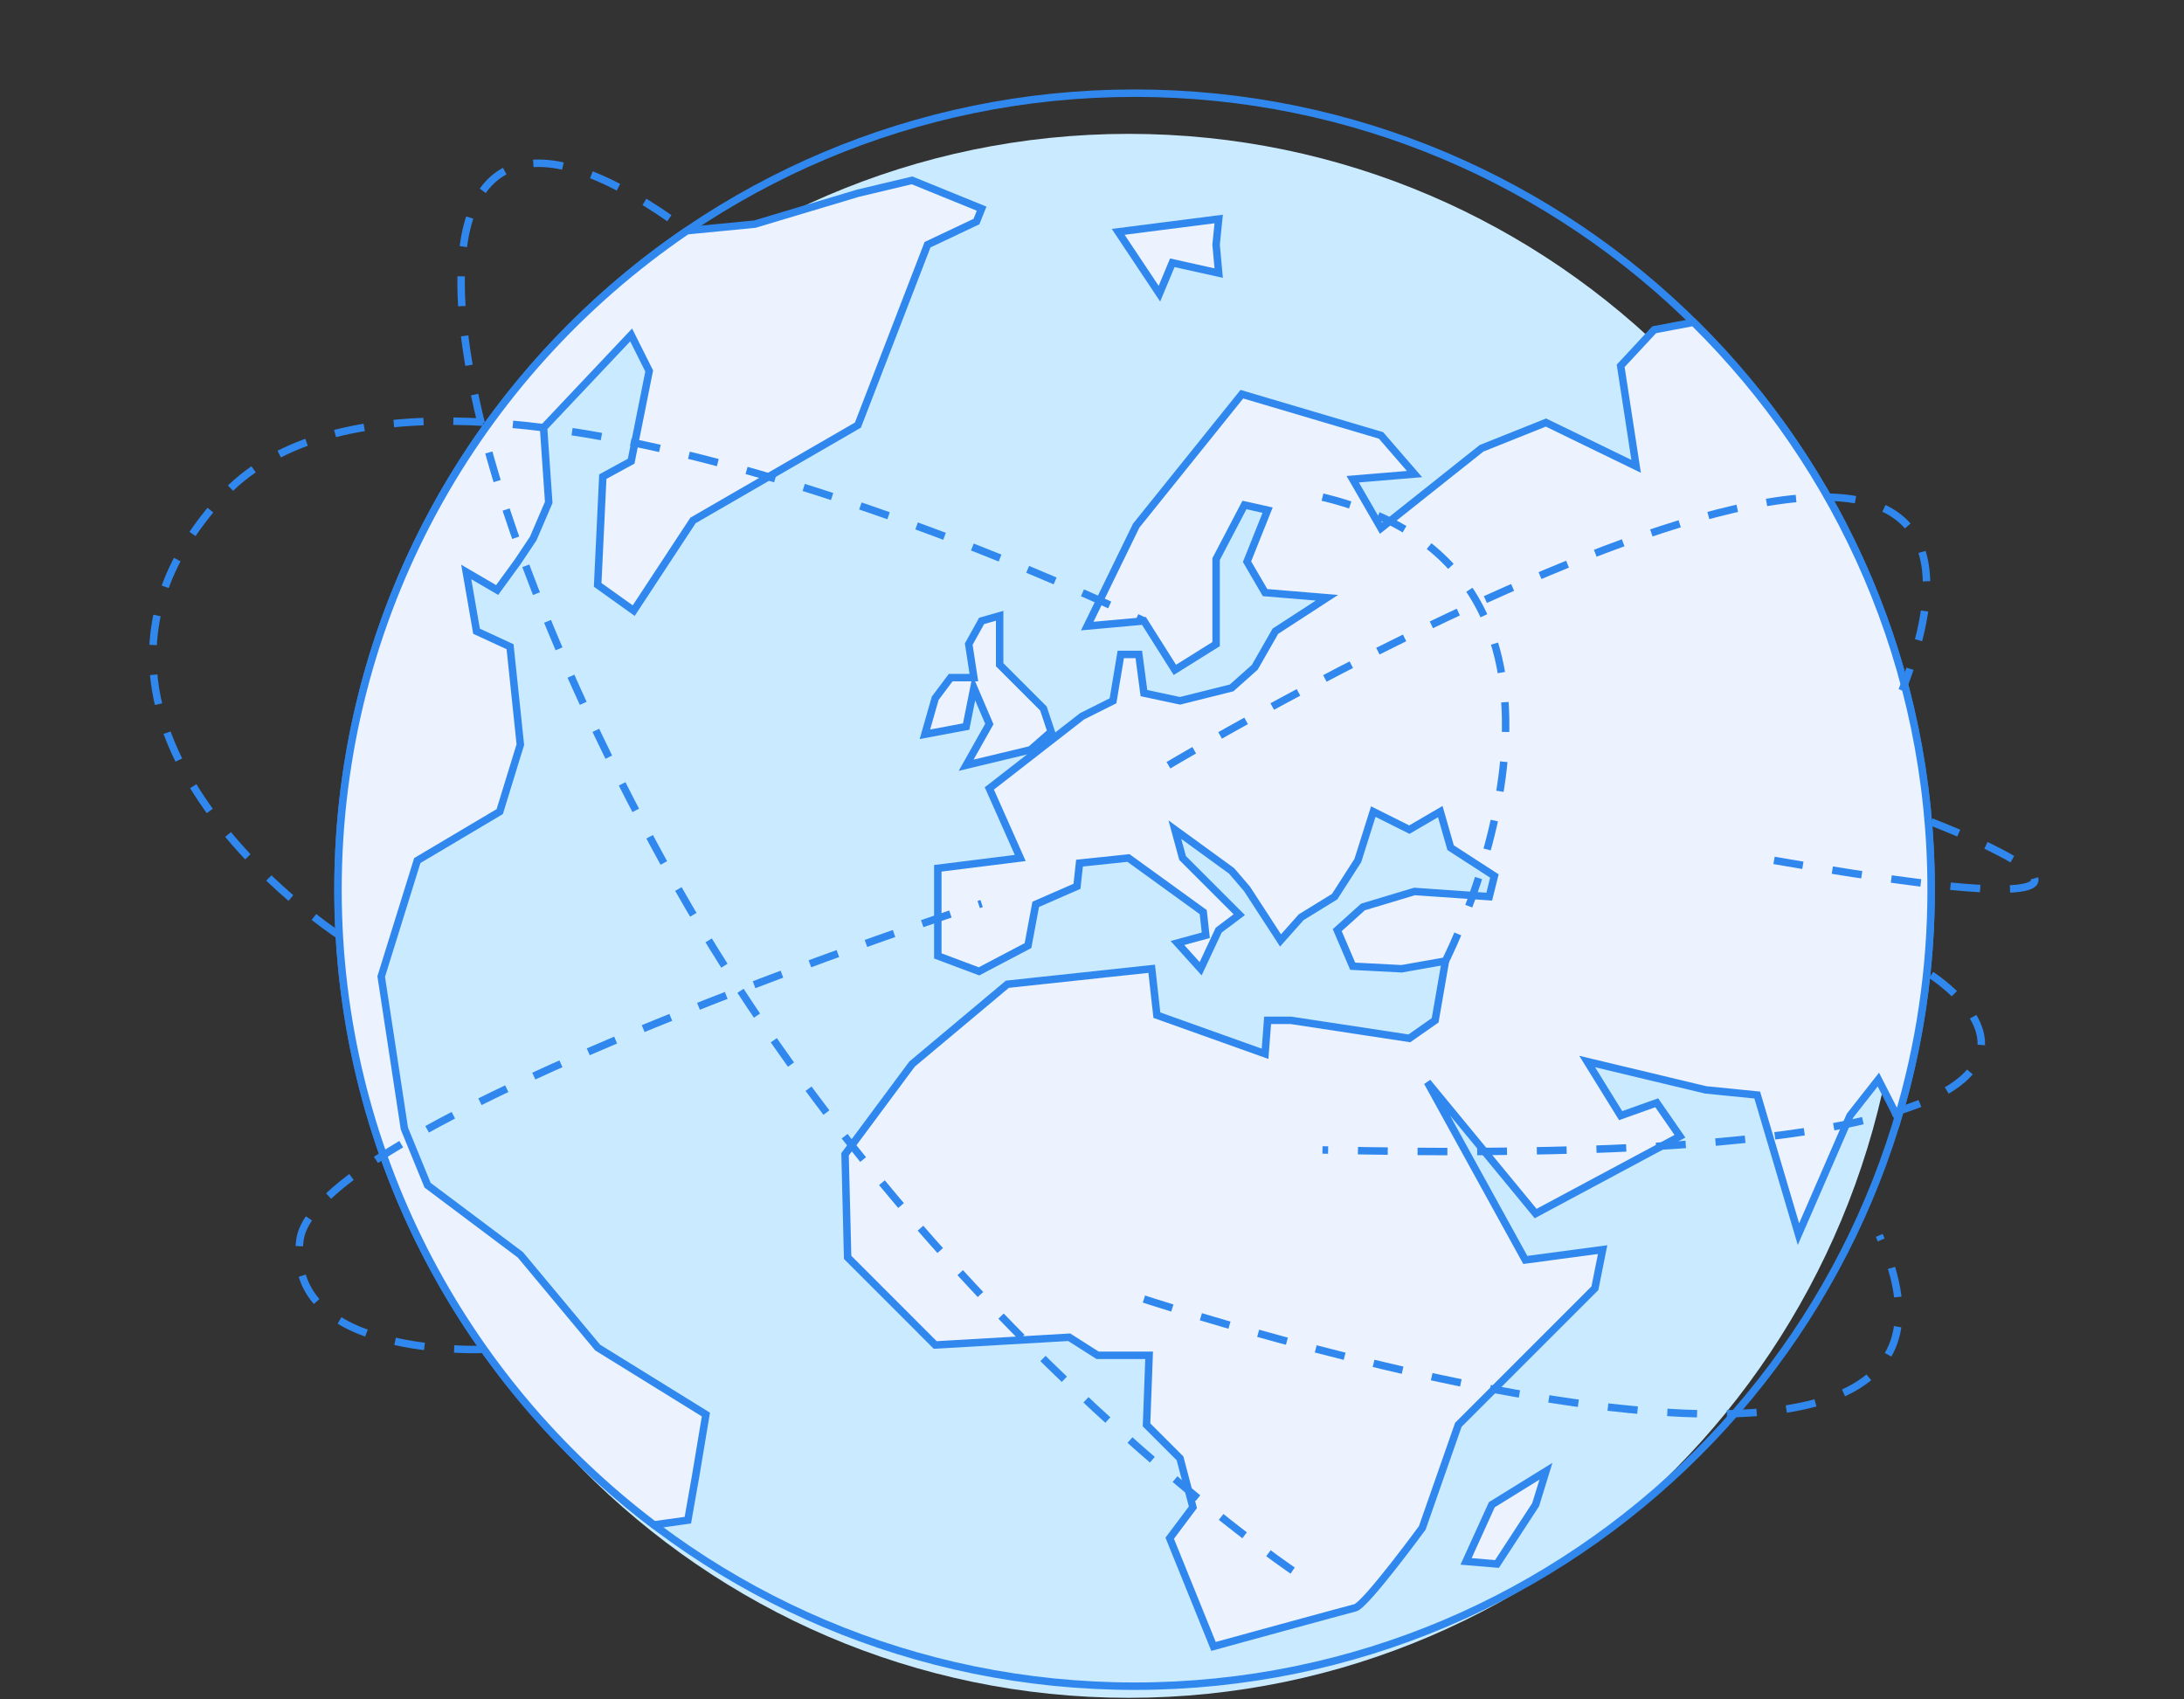
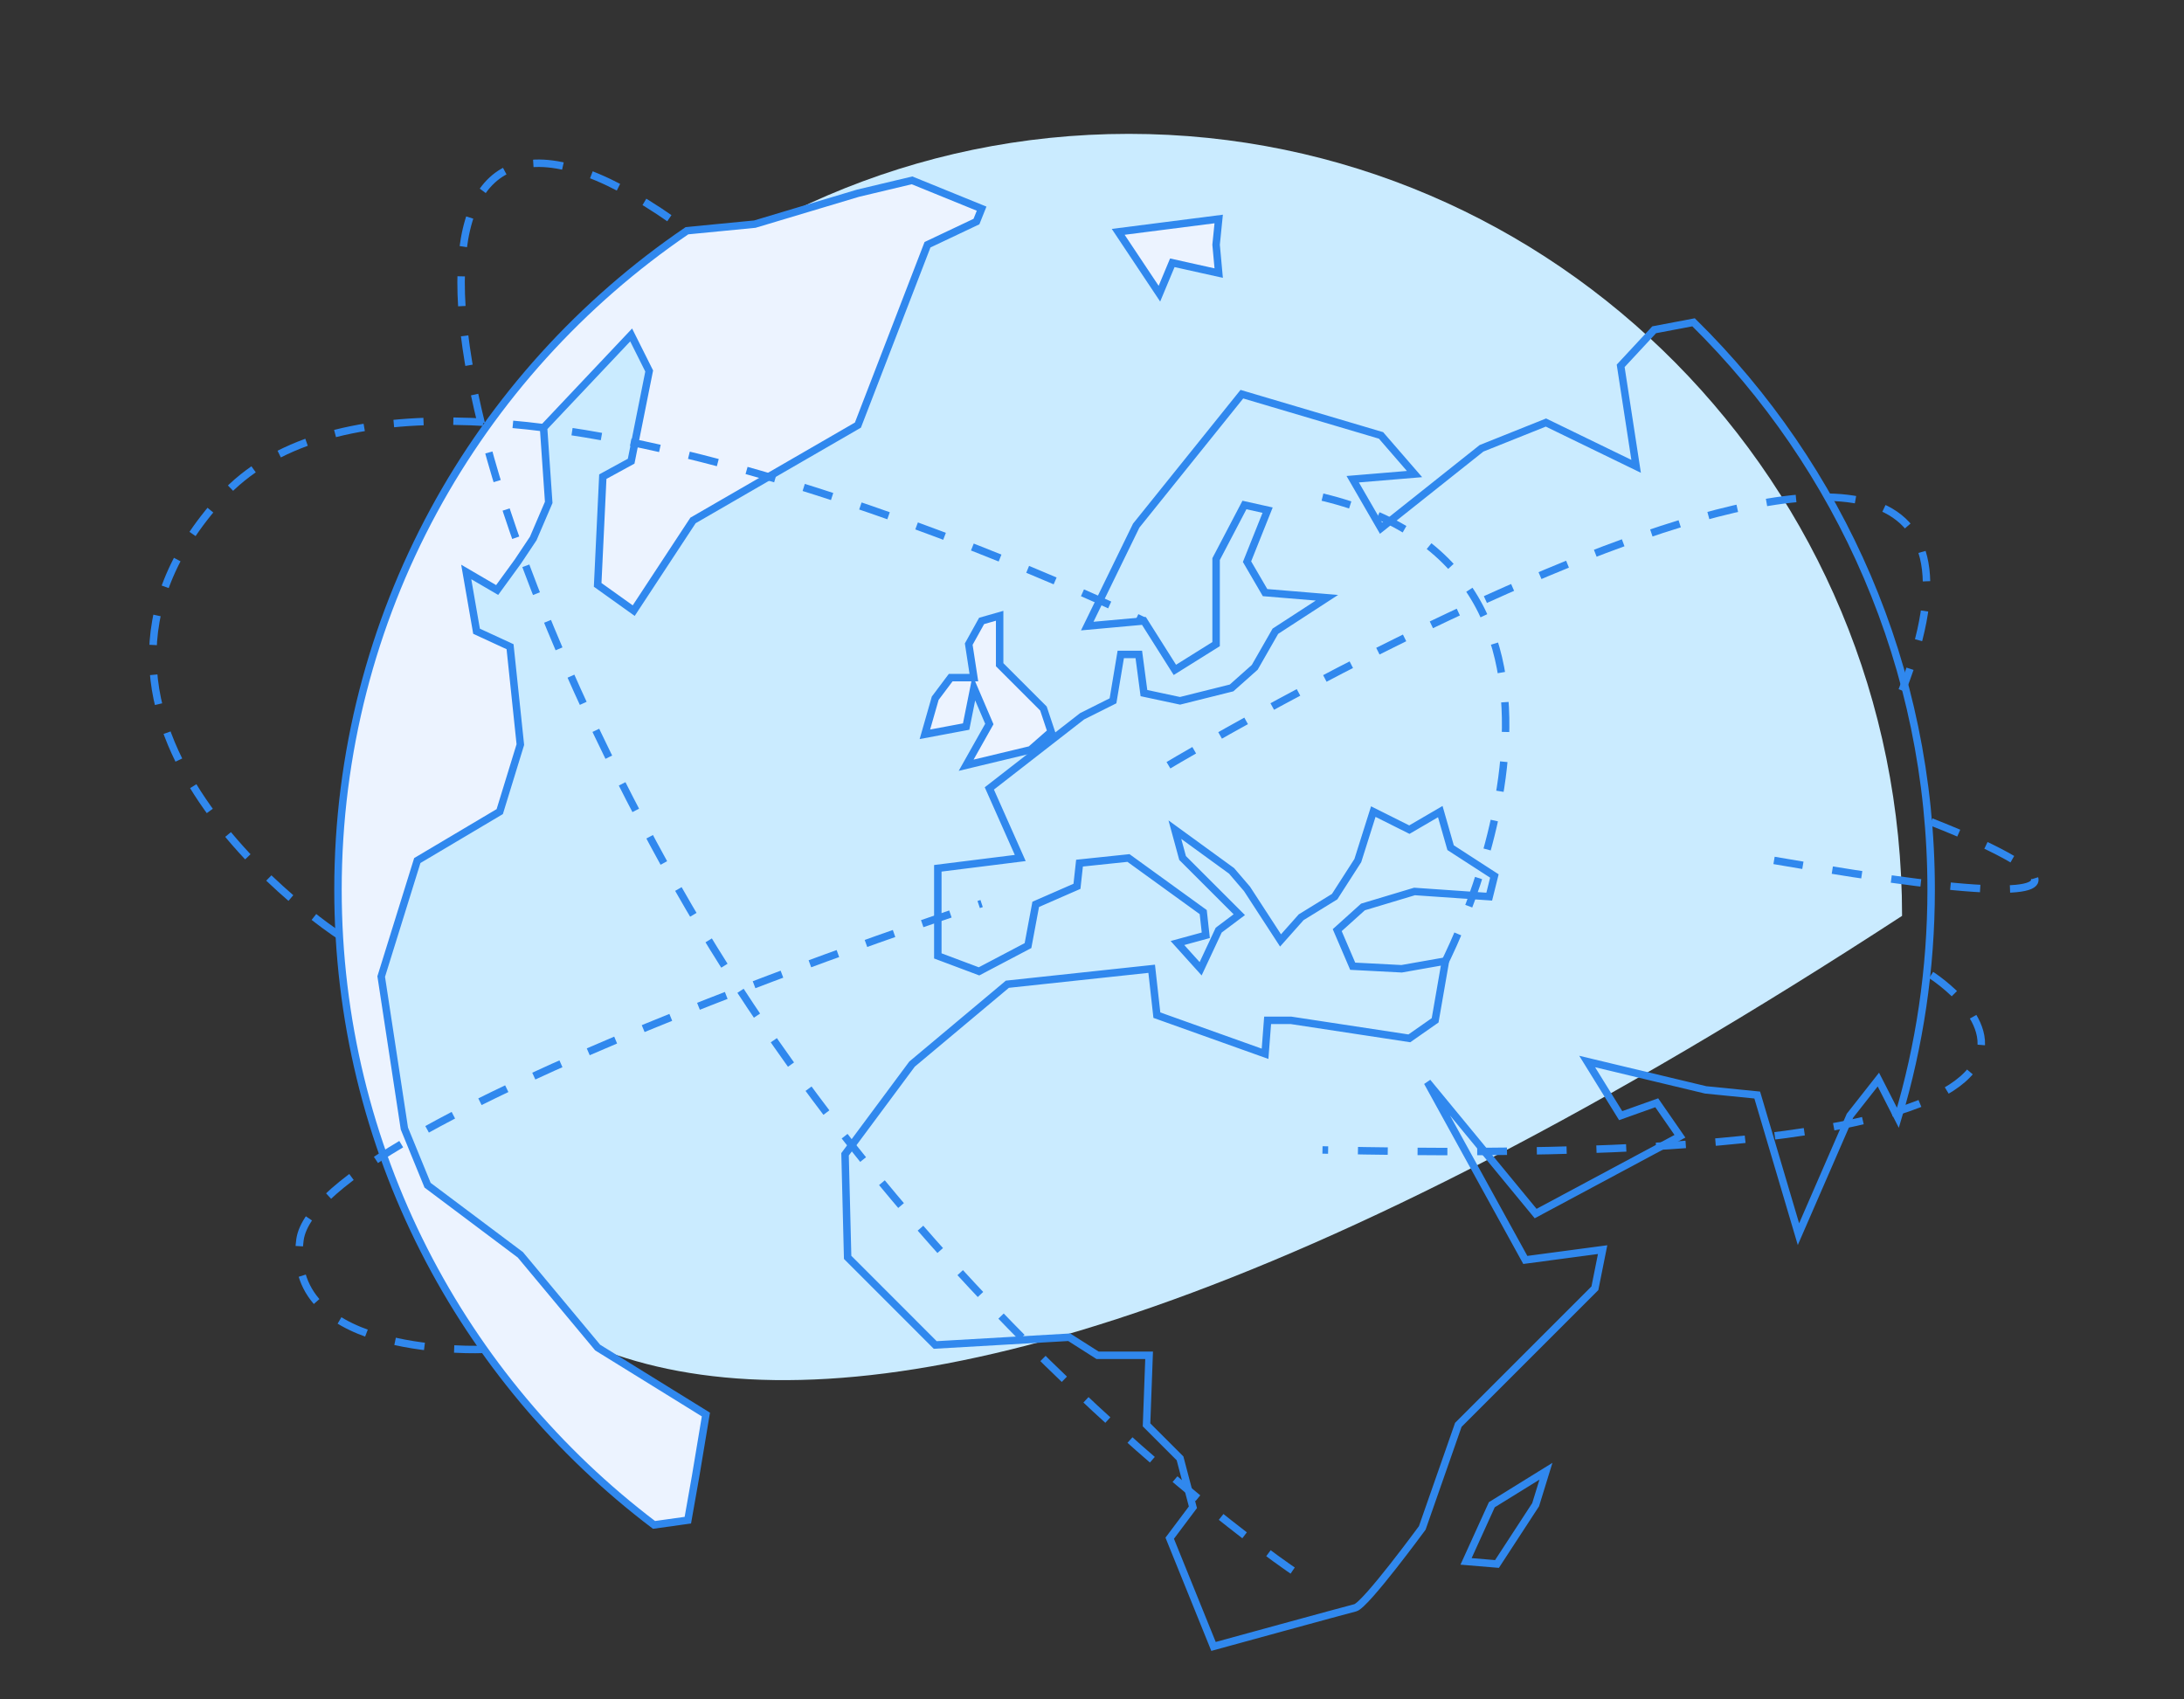
<svg xmlns="http://www.w3.org/2000/svg" width="293px" height="228px" viewBox="3 60 293 228" version="1.1">
  <rect x="3" y="60" width="293" height="228" fill="#333333" stroke="none" />
  <desc>Przekierowanie DNS</desc>
  <defs />
  <g id="Group" stroke="none" stroke-width="1" fill="none" fill-rule="evenodd" transform="translate(3, 60)">
    <rect id="Rectangle-1" x="0" y="0" width="292" height="228" />
    <g id="Page-1" transform="translate(20, 12)">
-       <path d="M235.177,110.88 C235.177,168.821 188.73,215.796 131.432,215.796 C74.134,215.796 27.683,168.821 27.683,110.88 C27.683,52.934 74.134,5.96 131.432,5.96 C188.73,5.96 235.177,52.934 235.177,110.88" id="Fill-1" fill="#CAEBFF" />
-       <path d="M239.078,107.367 C239.078,166.389 191.234,214.235 132.211,214.235 C73.188,214.235 25.343,166.389 25.343,107.367 C25.343,48.344 73.188,0.5 132.211,0.5 C191.234,0.5 239.078,48.344 239.078,107.367 L239.078,107.367 Z" id="Stroke-3" stroke="#3088EE" />
-       <path d="M207.206,31.242 L201.921,32.245 L197.425,37.086 L199.498,50.568 L187.401,44.691 L178.759,48.148 L165.275,58.867 L161.475,52.296 L169.769,51.605 L165.275,46.419 L146.606,40.887 L132.432,58.521 L125.86,72.002 L133.468,71.311 L137.618,77.878 L143.149,74.421 L143.149,63.013 L146.952,55.754 L150.06,56.447 L147.298,63.358 L149.718,67.51 L158.017,68.199 L151.101,72.693 L148.333,77.534 L145.225,80.299 L138.31,82.027 L133.468,80.992 L132.779,75.803 L130.359,75.803 L129.319,82.027 L125.173,84.103 L112.727,93.784 L116.874,103.117 L105.815,104.5 L105.815,116.253 L111.343,118.327 L117.914,114.869 L118.949,109.337 L124.483,106.917 L124.825,103.806 L131.394,103.117 L141.423,110.376 L141.766,113.486 L137.963,114.525 L141.075,117.979 L143.497,112.796 L146.26,110.721 L138.653,103.117 L137.618,99.313 L145.225,104.845 L147.298,107.264 L151.794,114.178 L154.558,111.068 L159.052,108.302 L162.163,103.459 L164.238,96.892 L169.077,99.313 L173.225,96.892 L174.609,101.732 L180.484,105.532 L179.792,108.302 L169.769,107.608 L162.853,109.686 L159.399,112.796 L161.475,117.637 L168.04,117.979 L173.917,116.942 L172.534,124.895 L169.077,127.314 L153.175,124.895 L150.06,124.895 L149.718,129.387 L135.202,124.203 L134.507,117.979 L115.146,120.054 L102.355,130.772 L93.37,142.873 L93.717,156.699 L105.467,168.455 L123.444,167.417 L127.245,169.837 L134.162,169.837 L133.816,179.171 L138.31,183.667 L140.038,190.231 L136.926,194.38 L142.802,208.9 C142.802,208.9 160.436,204.06 161.818,203.716 C163.203,203.371 170.807,193.001 170.807,193.001 L175.645,179.171 L193.967,160.846 L195.005,155.662 L184.632,157.045 L171.497,133.192 L186.017,150.823 L205.376,140.451 L202.264,135.958 L197.425,137.685 L192.931,130.422 L208.832,134.229 L215.746,134.92 L221.277,153.587 L228.193,137.685 L231.997,132.845 L234.619,137.978 C237.516,128.281 239.078,118.008 239.078,107.367 C239.078,77.568 226.878,50.624 207.206,31.242" id="Fill-5" fill="#ECF3FF" />
+       <path d="M235.177,110.88 C74.134,215.796 27.683,168.821 27.683,110.88 C27.683,52.934 74.134,5.96 131.432,5.96 C188.73,5.96 235.177,52.934 235.177,110.88" id="Fill-1" fill="#CAEBFF" />
      <path d="M207.206,31.242 L201.921,32.245 L197.425,37.086 L199.498,50.568 L187.401,44.691 L178.759,48.148 L165.275,58.867 L161.475,52.296 L169.769,51.605 L165.275,46.419 L146.606,40.887 L132.432,58.521 L125.86,72.002 L133.468,71.311 L137.618,77.878 L143.149,74.421 L143.149,63.013 L146.952,55.754 L150.06,56.447 L147.298,63.358 L149.718,67.51 L158.017,68.199 L151.101,72.693 L148.333,77.534 L145.225,80.299 L138.31,82.027 L133.468,80.992 L132.779,75.803 L130.359,75.803 L129.319,82.027 L125.173,84.103 L112.727,93.784 L116.874,103.117 L105.815,104.5 L105.815,116.253 L111.343,118.327 L117.914,114.869 L118.949,109.337 L124.483,106.917 L124.825,103.806 L131.394,103.117 L141.423,110.376 L141.766,113.486 L137.963,114.525 L141.075,117.979 L143.497,112.796 L146.26,110.721 L138.653,103.117 L137.618,99.313 L145.225,104.845 L147.298,107.264 L151.794,114.178 L154.558,111.068 L159.052,108.302 L162.163,103.459 L164.238,96.892 L169.077,99.313 L173.225,96.892 L174.609,101.732 L180.484,105.532 L179.792,108.302 L169.769,107.608 L162.853,109.686 L159.399,112.796 L161.475,117.637 L168.04,117.979 L173.917,116.942 L172.534,124.895 L169.077,127.314 L153.175,124.895 L150.06,124.895 L149.718,129.387 L135.202,124.203 L134.507,117.979 L115.146,120.054 L102.355,130.772 L93.37,142.873 L93.717,156.699 L105.467,168.455 L123.444,167.417 L127.245,169.837 L134.162,169.837 L133.816,179.171 L138.31,183.667 L140.038,190.231 L136.926,194.38 L142.802,208.9 C142.802,208.9 160.436,204.06 161.818,203.716 C163.203,203.371 170.807,193.001 170.807,193.001 L175.645,179.171 L193.967,160.846 L195.005,155.662 L184.632,157.045 L171.497,133.192 L186.017,150.823 L205.376,140.451 L202.264,135.958 L197.425,137.685 L192.931,130.422 L208.832,134.229 L215.746,134.92 L221.277,153.587 L228.193,137.685 L231.997,132.845 L234.619,137.978 C237.516,128.281 239.078,118.008 239.078,107.367 C239.078,77.568 226.878,50.624 207.206,31.242 L207.206,31.242 Z" id="Stroke-7" stroke="#3088EE" />
      <polygon id="Fill-9" fill="#ECF3FF" points="114.11 70.619 114.11 77.185 119.987 83.064 121.024 86.174 118.258 88.598 109.614 90.672 112.727 85.14 110.653 80.299 109.614 85.483 104.082 86.52 105.466 81.682 107.544 78.914 110.653 78.914 109.963 74.421 111.69 71.311" />
      <polygon id="Stroke-11" stroke="#3088EE" points="114.11 70.619 114.11 77.185 119.987 83.064 121.024 86.174 118.258 88.598 109.614 90.672 112.727 85.14 110.653 80.299 109.614 85.483 104.082 86.52 105.466 81.682 107.544 78.914 110.653 78.914 109.963 74.421 111.69 71.311" />
      <path d="M25.343,107.367 C25.343,142.172 41.984,173.087 67.741,192.596 L72.28,191.96 L73.318,186.085 L74.702,177.786 L60.181,168.803 L49.808,156.357 L37.363,147.019 L34.25,139.413 L31.142,119.021 L35.983,103.459 L47.045,96.892 L49.808,87.902 L48.428,74.767 L43.932,72.693 L42.549,64.74 L46.697,67.162 L49.465,63.358 L51.538,60.249 L53.614,55.406 L52.923,45.385 L64.674,32.939 L67.094,37.775 L64.674,49.878 L60.872,51.953 L60.181,66.471 L65.018,69.929 L72.972,57.828 L95.097,45.035 L104.431,20.837 L110.999,17.728 L111.691,15.996 L102.356,12.197 L95.097,13.926 L81.267,18.071 L72.161,18.956 C43.906,38.188 25.343,70.609 25.343,107.367" id="Fill-13" fill="#ECF3FF" />
      <path d="M25.343,107.367 C25.343,142.172 41.984,173.087 67.741,192.596 L72.28,191.96 L73.318,186.085 L74.702,177.786 L60.181,168.803 L49.808,156.357 L37.363,147.019 L34.25,139.413 L31.142,119.021 L35.983,103.459 L47.045,96.892 L49.808,87.902 L48.428,74.767 L43.932,72.693 L42.549,64.74 L46.697,67.162 L49.465,63.358 L51.538,60.249 L53.614,55.406 L52.923,45.385 L64.674,32.939 L67.094,37.775 L64.674,49.878 L60.872,51.953 L60.181,66.471 L65.018,69.929 L72.972,57.828 L95.097,45.035 L104.431,20.837 L110.999,17.728 L111.691,15.996 L102.356,12.197 L95.097,13.926 L81.267,18.071 L72.161,18.956 C43.906,38.188 25.343,70.609 25.343,107.367 L25.343,107.367 Z" id="Stroke-15" stroke="#3088EE" />
      <polygon id="Fill-17" fill="#ECF3FF" points="135.544 27.405 130.016 19.107 143.497 17.382 143.149 20.837 143.497 24.64 137.274 23.256" />
      <polygon id="Stroke-19" stroke="#3088EE" points="135.544 27.405 130.016 19.107 143.497 17.382 143.149 20.837 143.497 24.64 137.274 23.256" />
-       <polygon id="Fill-21" fill="#ECF3FF" points="187.401 185.395 180.14 189.887 176.682 197.492 180.832 197.838 186.016 189.887" />
      <polygon id="Stroke-23" stroke="#3088EE" points="187.401 185.395 180.14 189.887 176.682 197.492 180.832 197.838 186.016 189.887" />
      <path d="M136.757,90.672 C136.757,90.672 259.933,16.902 235.177,80.646" id="Stroke-25" stroke="#3088EE" stroke-dasharray="4,4" />
      <path d="M25.343,113.389 C25.343,113.389 -17.928,85.012 9.746,54.701 C37.421,24.389 133.468,71.312 133.468,71.312" id="Stroke-27" stroke="#3088EE" stroke-dasharray="4,4" />
-       <path d="M133.468,162.29 C133.468,162.29 253.808,202.121 232.114,153.755" id="Stroke-29" stroke="#3088EE" stroke-dasharray="4,4" />
      <path d="M44.927,169.041 C44.927,169.041 18.066,170.293 20.243,154.341 C22.421,138.389 111.691,109.228 111.691,109.228" id="Stroke-31" stroke="#3088EE" stroke-dasharray="4,4" />
      <path d="M173.917,116.942 C173.917,116.942 200.421,65.011 157.421,54.7" id="Stroke-33" stroke="#3088EE" stroke-dasharray="4,4" />
      <path d="M239.078,118.817 C239.078,118.817 280.592,145.161 157.421,142.287" id="Stroke-35" stroke="#3088EE" stroke-dasharray="4,4" />
      <path d="M153.421,198.722 C153.421,198.722 102.358,164.269 69.303,104.23 C33.564,39.315 30.901,-11.476 72.161,18.956" id="Stroke-37" stroke="#3088EE" stroke-dasharray="4,4" />
      <path d="M239.078,98.271 C239.078,98.271 281.581,114.495 218.001,103.442" id="Stroke-39" stroke="#3088EE" stroke-dasharray="4,4" />
    </g>
  </g>
</svg>